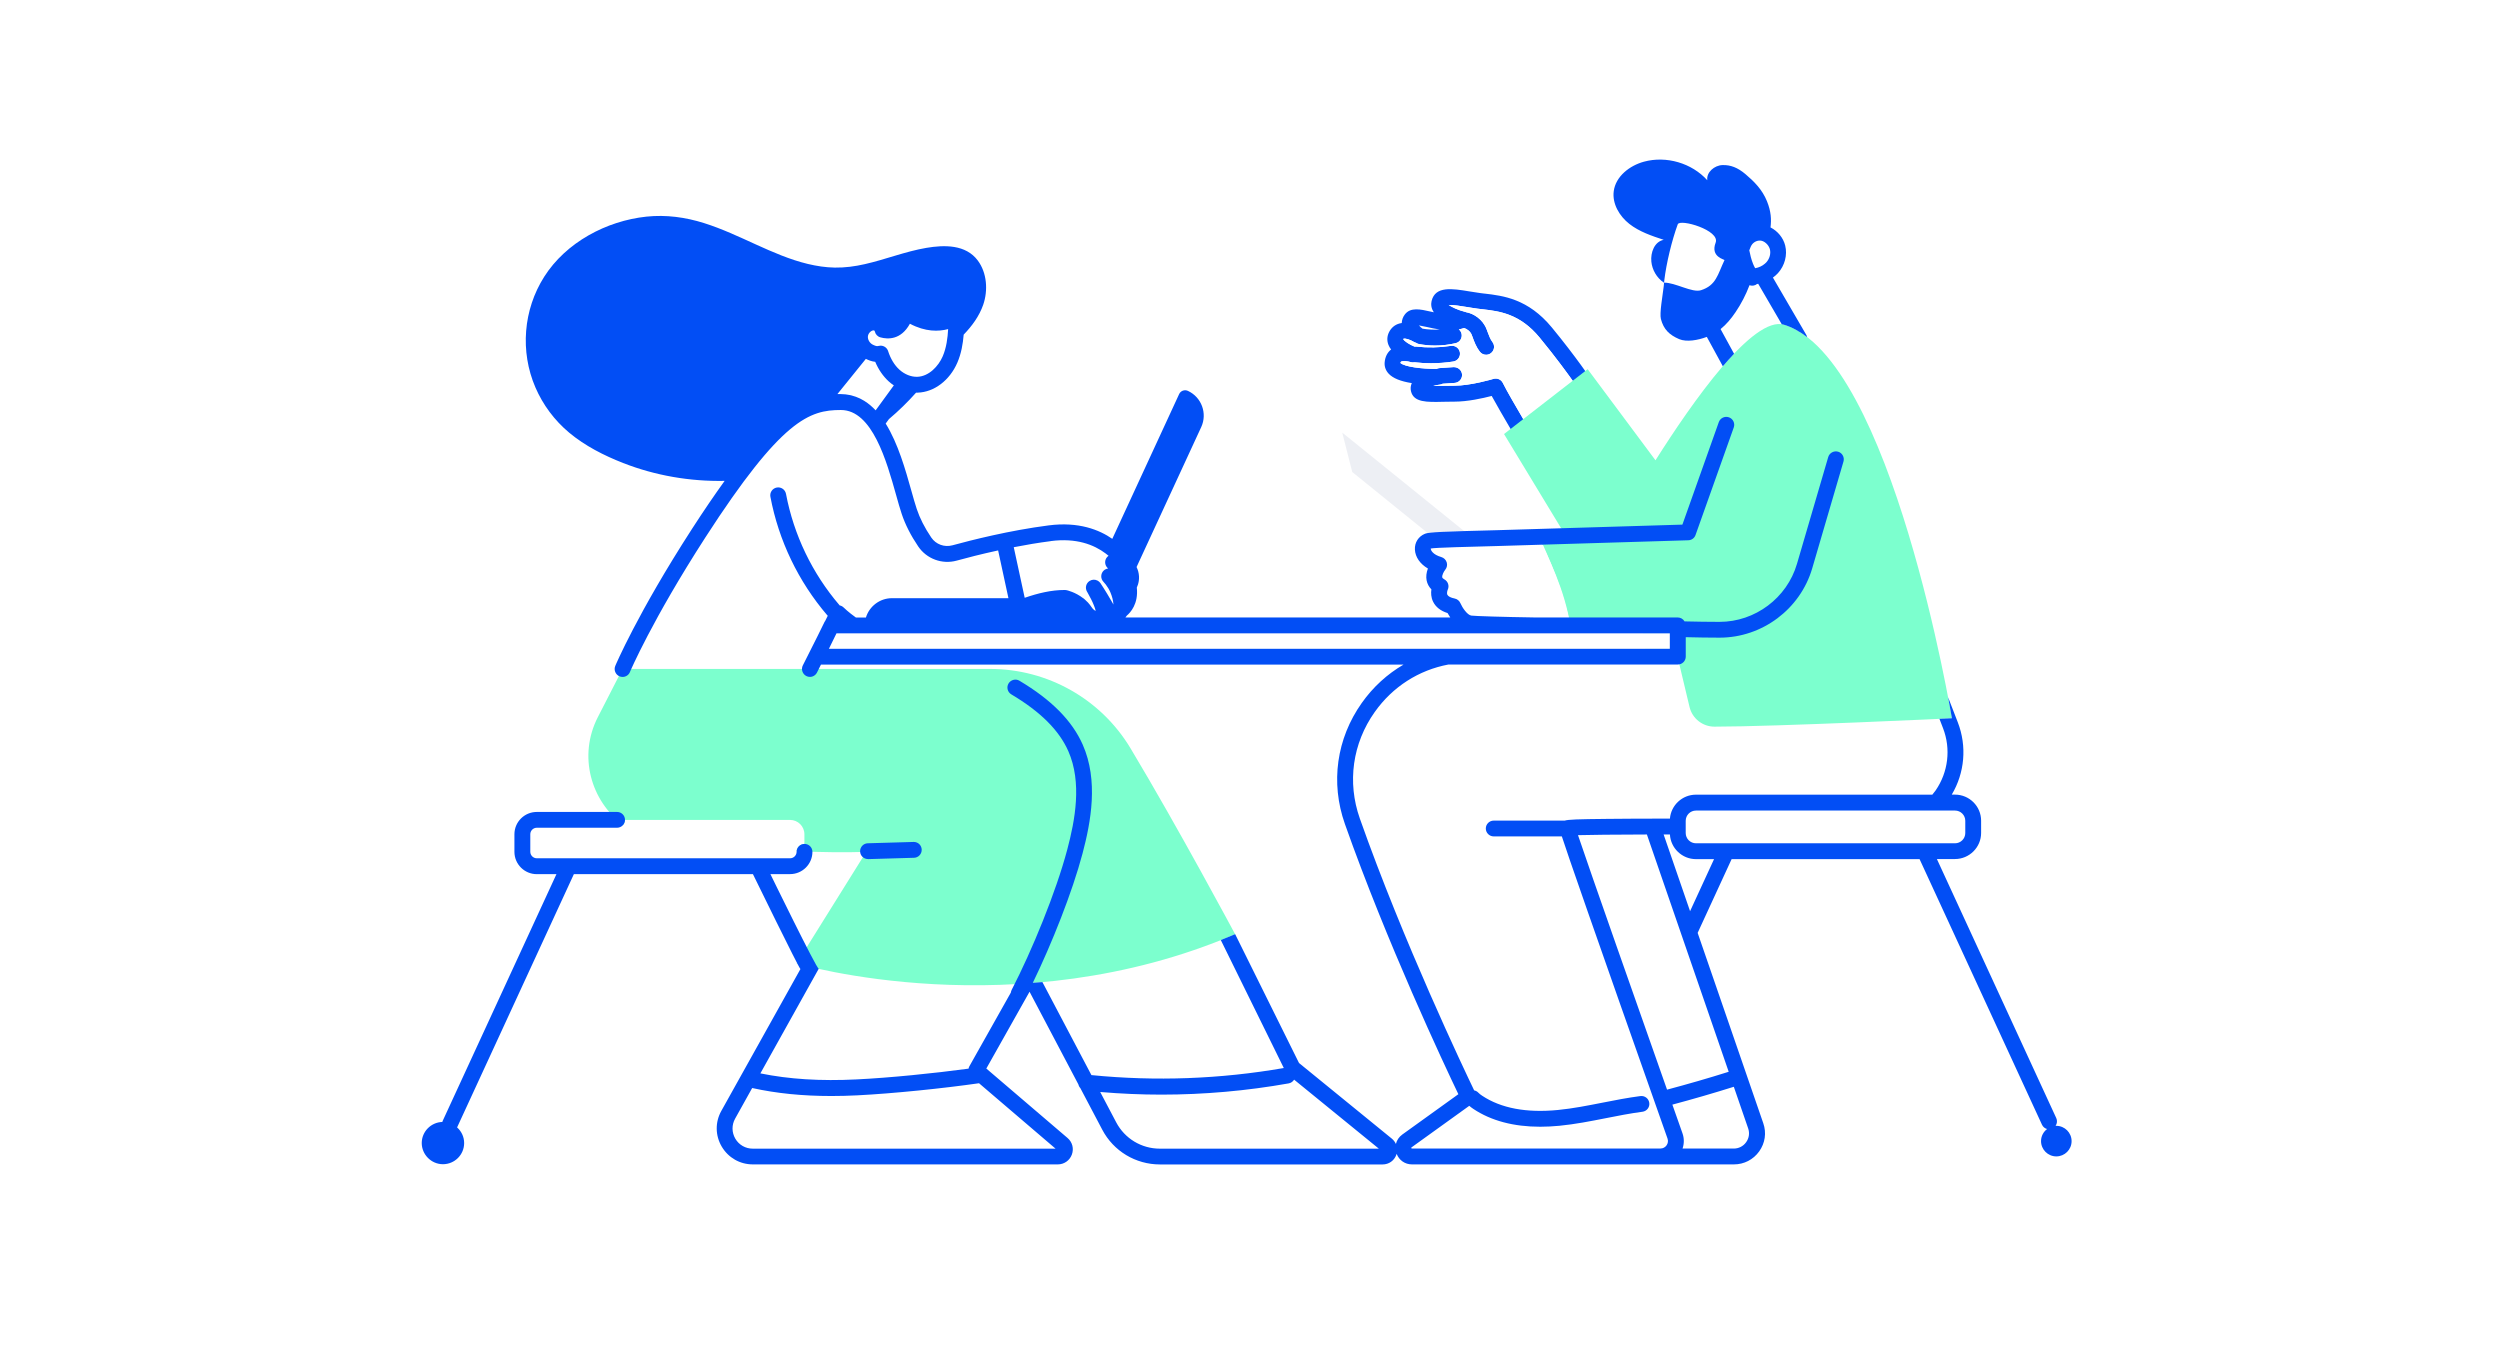
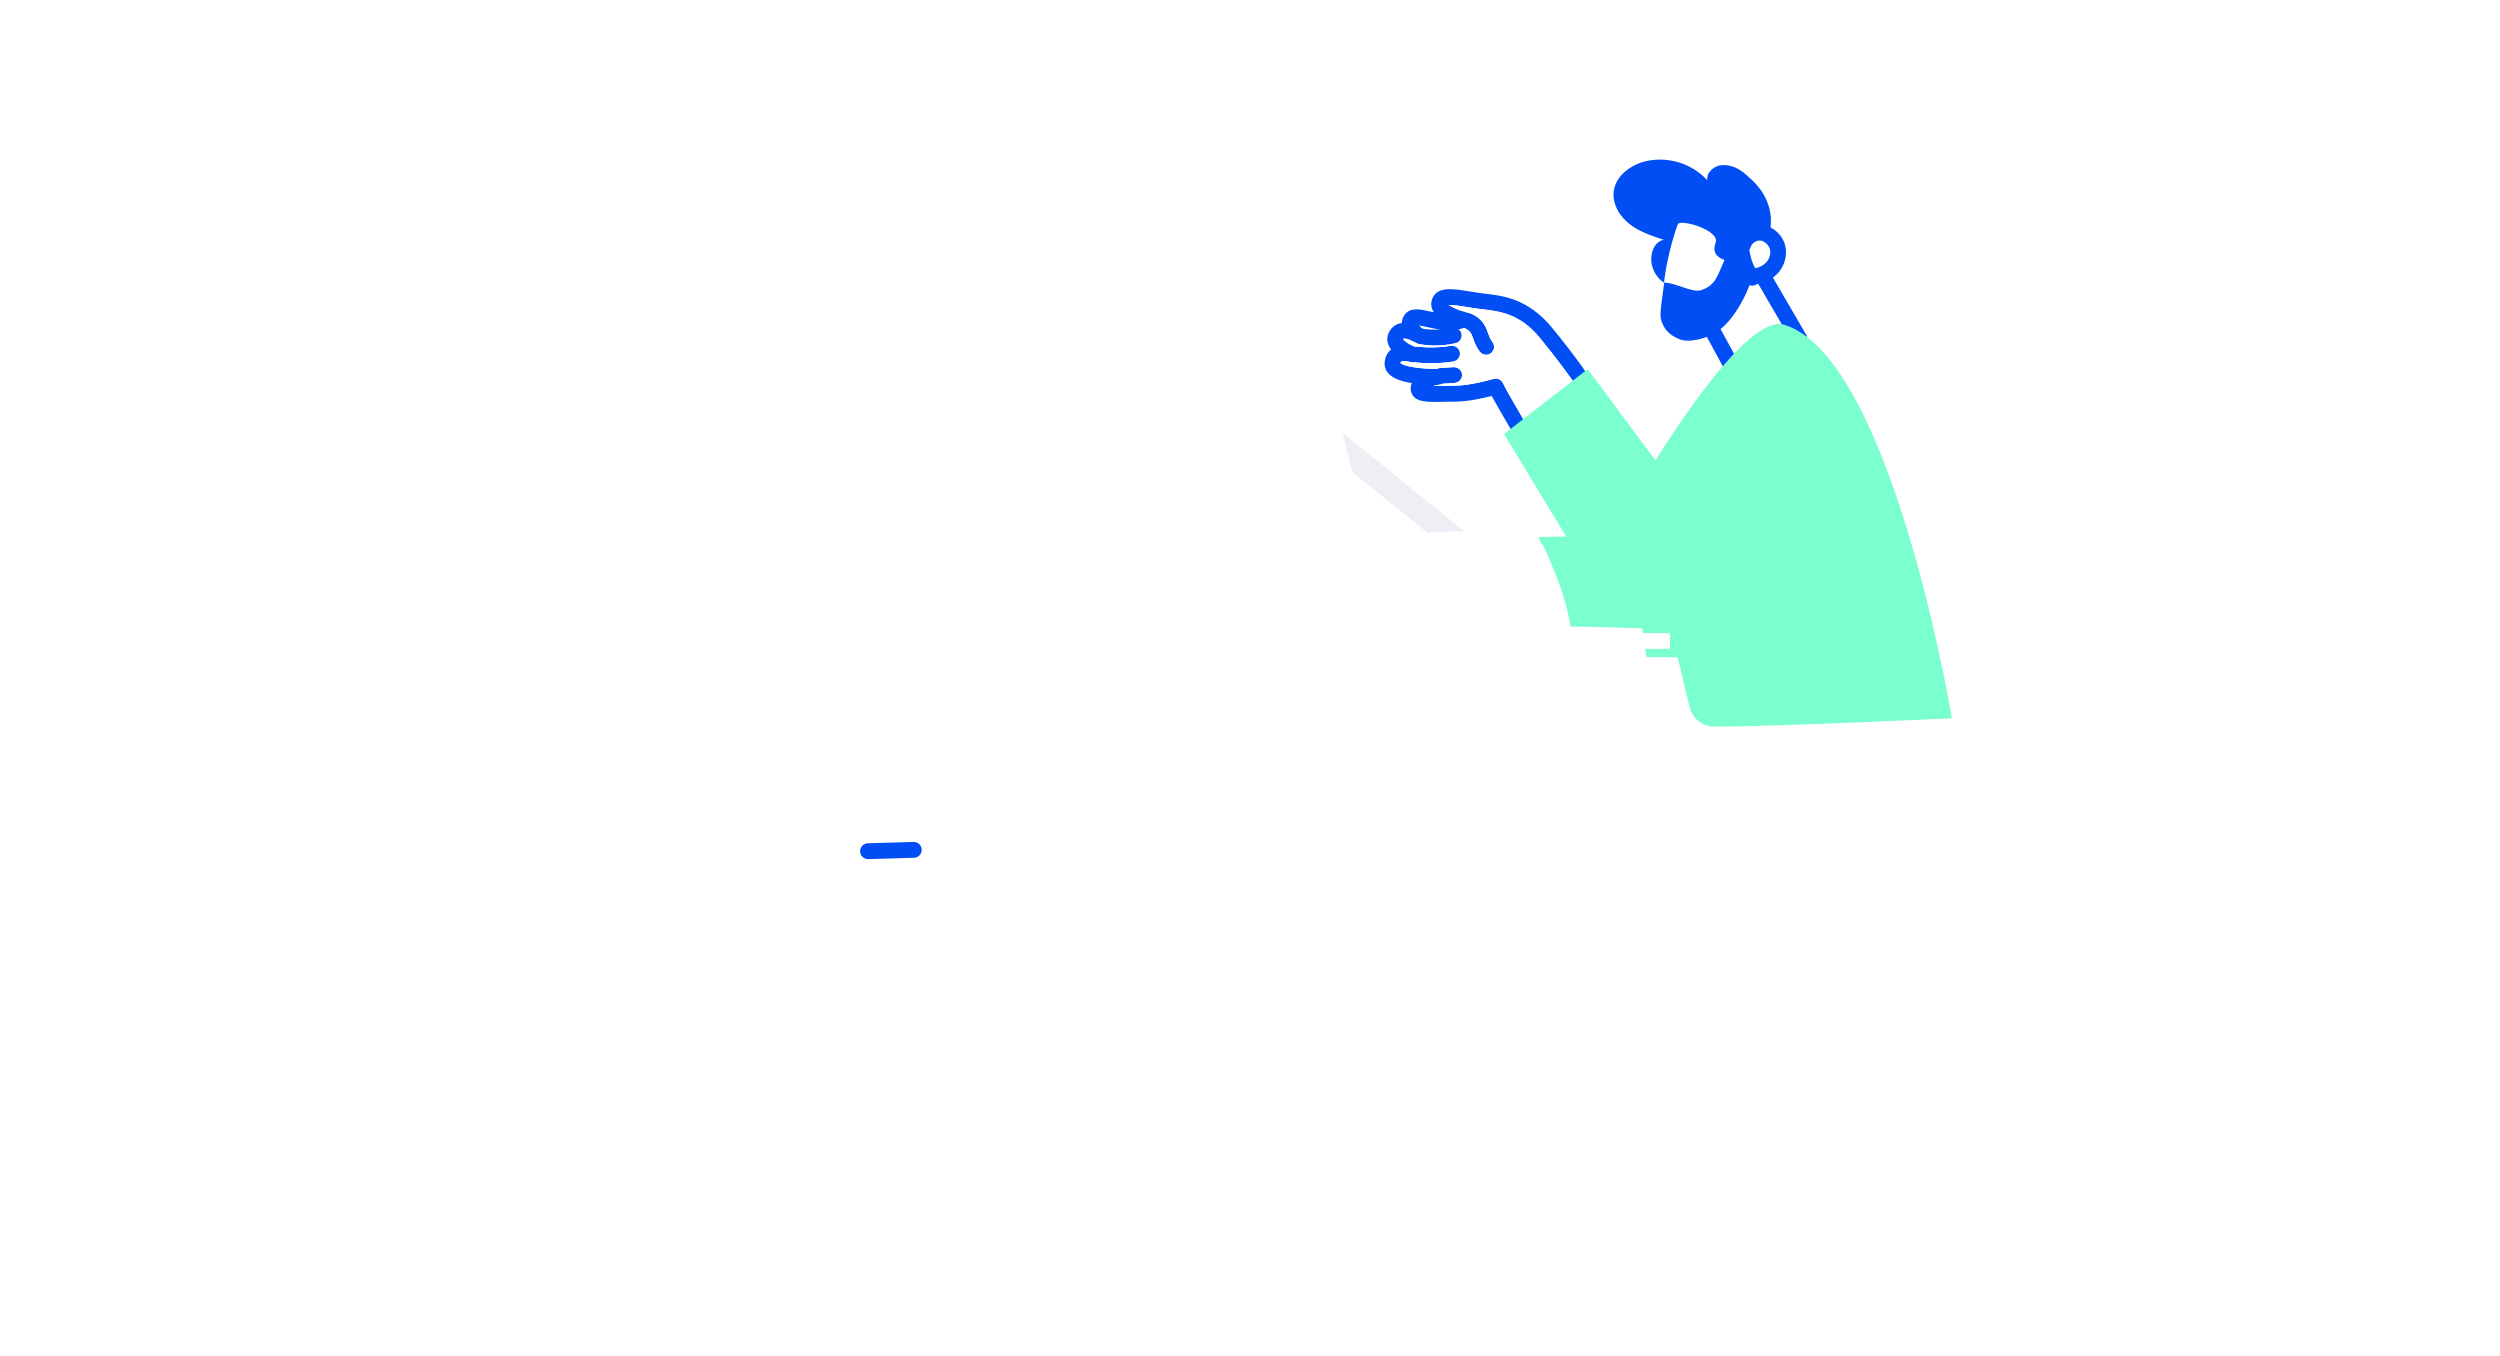
<svg xmlns="http://www.w3.org/2000/svg" width="424" height="230" viewBox="0 0 424 230" fill="none">
  <g filter="url(#filter0_d_3222_684)">
    <path d="M355.914 182.424L341.473 151.087C344.068 148.49 345.525 145 345.525 141.275V139.197C345.525 135.959 344.41 132.867 342.368 130.383C342.823 126.576 342.335 122.705 340.952 119.118L340.708 118.485C339.797 113.436 337.323 100.767 333.272 87.4C327.463 68.237 320.897 55.868 313.192 49.61L311.768 47.176C312.574 44.635 312.655 41.949 312.012 39.352C311.662 37.931 311.093 36.576 310.32 35.326C310.125 33.686 309.702 32.031 309.051 30.399C307.407 26.301 304.698 23.663 302.526 21.829C299.328 19.118 295.716 17.803 291.827 17.933C290.859 17.965 289.89 18.103 288.955 18.347C284.846 16.805 280.339 16.578 276.157 17.714C269.42 19.548 264.53 24.799 263.684 31.089C262.952 36.543 265.409 42.209 270.087 45.885C270.16 46.453 270.274 47.013 270.405 47.557C264.368 41.494 257.786 40.723 254.474 40.342H254.368C254.181 40.309 253.994 40.285 253.807 40.261C253.392 40.204 252.896 40.123 252.359 40.033C250.593 39.741 248.397 39.376 246.045 39.595C242.783 39.904 239.911 41.308 237.877 43.572C235.68 44.302 233.776 45.642 232.352 47.492C232.247 47.63 232.149 47.76 232.043 47.898C230.644 49.01 229.513 50.406 228.683 52.053C227.723 53.953 227.292 56.063 227.406 58.173C227.17 59.017 227.015 59.894 226.95 60.778C226.885 61.622 226.917 62.475 227.031 63.303C225.339 63.4 223.679 63.936 222.199 64.877C218.537 67.223 216.788 71.622 217.862 75.834L219.562 82.522C220.091 84.608 221.312 86.507 222.988 87.87L230.481 93.933C230.514 94.355 230.562 94.777 230.636 95.199H203.697L212.386 76.386C215.649 69.317 212.549 60.908 205.471 57.645C202.916 56.469 199.946 56.347 197.319 57.321C194.65 58.303 192.518 60.267 191.33 62.84L183.593 79.6C181.356 79.324 179.012 79.348 176.612 79.657C172.007 80.257 167.524 81.183 164.115 81.994C163.993 81.58 163.871 81.126 163.733 80.647C163.245 78.918 162.667 76.857 161.935 74.714C165.954 72.936 169.265 69.544 171.112 65.25C171.552 64.228 171.91 63.173 172.203 62.053C174.082 59.788 175.416 57.467 176.287 54.959C178.272 49.221 177.369 42.785 173.936 38.167C171.153 34.425 165.677 30.343 155.402 32.112C152.766 32.566 150.463 33.256 148.234 33.922C146.883 34.328 145.606 34.709 144.434 34.977C143.377 35.22 142.506 35.326 141.758 35.31C141.066 35.302 140.269 35.188 139.374 34.969C137.25 34.458 134.948 33.451 132.369 32.274L131.465 31.86C128.667 30.586 125.77 29.263 122.5 28.224C117.797 26.731 113.111 26.22 108.579 26.706C98.401 27.794 88.906 33.467 83.796 41.519C78.443 49.951 77.605 60.462 81.551 69.641C83.439 74.04 86.392 77.985 90.069 81.061C93.291 83.755 97.197 85.979 102.005 87.862C103.412 88.414 104.853 88.909 106.325 89.347C98.954 101.335 95.724 108.891 95.577 109.232C95.577 109.232 95.577 109.248 95.569 109.256C95.569 109.265 95.561 109.273 95.553 109.289C95.13 110.303 94.87 111.359 94.772 112.446L92.429 117.007C90.631 120.506 89.711 124.353 89.728 128.265C82.991 128.922 77.719 134.603 77.719 141.494V144.481C77.719 147.93 79.045 151.193 81.404 153.652L67.899 182.935C64.246 185.354 62 189.477 62 193.868C62 201.091 67.891 206.968 75.123 206.968C82.356 206.968 88.247 201.091 88.247 193.868C88.247 192.991 88.157 192.123 87.987 191.271L103.429 157.775H121.588L124.721 164.577L114.006 183.796C111.28 188.682 111.353 194.477 114.193 199.298C117.032 204.119 122.076 207 127.674 207H179.395C182.072 207 184.683 206.091 186.791 204.46C189.817 206.123 193.218 207 196.716 207H234.484C235.322 207 236.16 206.911 236.974 206.74C237.787 206.903 238.625 206.992 239.463 206.992H294.056C298.832 206.992 303.331 204.679 306.097 200.799C308.872 196.92 309.596 191.912 308.042 187.407L298.157 158.725L299.776 155.219H319.44L335.818 190.751C335.623 191.668 335.525 192.61 335.525 193.551C335.525 200.84 341.465 206.765 348.763 206.765C356.061 206.765 362 200.84 362 193.551C362 189.055 359.689 184.859 355.914 182.432V182.424Z" fill="white" />
  </g>
-   <path d="M287.645 137.461H331.579C332.539 137.461 333.32 138.24 333.32 139.198V141.276C333.32 142.233 332.539 143.012 331.579 143.012H287.645C286.685 143.012 285.904 142.233 285.904 141.276V139.198C285.904 138.24 286.685 137.461 287.645 137.461Z" fill="white" />
  <path d="M297.676 45.496C298.417 45.374 299.1 45.017 299.556 44.514C300.125 43.889 300.361 43.029 300.174 42.282C299.995 41.568 299.377 40.951 298.702 40.829C298.165 40.732 297.587 40.951 297.196 41.406C296.977 41.657 296.838 42.014 296.684 42.453C296.83 43.183 297.009 44.003 297.327 44.766C297.432 45.026 297.554 45.277 297.685 45.504L297.676 45.496Z" fill="white" />
  <path d="M288.483 49.238C291.07 48.402 291.298 46.592 292.469 44.133C292.51 43.987 290.029 43.614 290.972 41.163C291.778 39.061 284.911 37.064 284.545 38.054C283.544 40.789 282.608 44.653 282.267 47.542C282.25 47.68 282.242 47.818 282.226 47.956C284.122 47.915 287.01 49.717 288.483 49.238Z" fill="white" />
  <path d="M282.218 47.996C282.194 48.199 282.177 48.402 282.161 48.597C282.194 48.361 282.21 48.15 282.218 47.996Z" fill="white" />
  <path d="M269.981 64.53C269.981 64.53 267.256 60.472 263.204 55.554C259.169 50.651 254.897 50.156 251.773 49.791H251.732C251.472 49.759 251.22 49.726 250.976 49.694C250.398 49.621 249.788 49.523 249.186 49.418C246.346 48.947 243.417 48.46 242.799 51.049C242.677 51.577 242.693 52.258 243.181 52.965C242.986 52.924 242.799 52.883 242.62 52.843C240.879 52.445 239.235 52.08 238.275 53.314C237.934 53.752 237.755 54.255 237.738 54.783C237.608 54.799 237.47 54.831 237.348 54.864C236.567 55.075 235.957 55.586 235.582 56.333C235.232 57.031 235.2 57.778 235.485 58.5C235.59 58.768 235.737 59.019 235.932 59.271C235.281 59.782 234.907 60.553 234.834 61.495C234.785 62.201 235.029 62.866 235.542 63.402C236.266 64.157 237.543 64.676 239.439 64.977C239.244 65.415 239.195 65.886 239.3 66.34C239.74 68.264 241.969 68.215 244.809 68.142H244.833C245.386 68.126 245.956 68.118 246.533 68.118H246.688C248.893 68.118 251.439 67.558 252.993 67.152C253.807 68.653 255.003 70.698 256.166 72.695C256.956 74.042 257.704 75.325 258.257 76.307C258.461 76.664 258.811 76.907 259.209 76.972C259.283 76.981 259.356 76.989 259.429 76.989C259.771 76.989 260.088 76.867 260.34 76.632C265.124 72.241 269.876 66.162 269.925 66.105C270.283 65.642 270.307 65.017 269.981 64.538V64.53ZM242.026 55.464C242.693 55.619 243.425 55.773 244.182 55.886C243.198 55.951 242.213 55.903 241.253 55.74C241.042 55.586 240.814 55.383 240.651 55.188C241.099 55.261 241.701 55.391 242.026 55.464ZM259.746 73.49C259.356 72.817 258.933 72.086 258.485 71.323L258.469 71.299C257.053 68.872 255.589 66.373 254.881 64.952C254.653 64.49 254.189 64.206 253.677 64.206C253.539 64.206 253.408 64.222 253.286 64.262C253.132 64.311 249.389 65.415 246.68 65.415H246.647C246.021 65.415 245.411 65.423 244.833 65.439H244.711C244.345 65.447 243.686 65.464 243.076 65.456C243.409 65.35 243.775 65.269 244.133 65.244C244.329 65.228 244.508 65.171 244.67 65.082L246.712 64.944C247.453 64.895 248.014 64.254 247.965 63.516C247.917 62.793 247.29 62.249 246.533 62.266L244.15 62.428C243.962 62.444 243.792 62.493 243.637 62.566C241.156 62.574 238.259 62.217 237.519 61.568C237.535 61.454 237.568 61.381 237.608 61.349C237.893 61.154 238.764 61.251 239.227 61.406C239.455 61.478 239.683 61.487 239.911 61.446C240.83 61.552 241.766 61.608 242.685 61.608C243.946 61.608 245.224 61.511 246.476 61.316C247.209 61.203 247.713 60.513 247.599 59.782C247.485 59.052 246.794 58.549 246.062 58.662C244.125 58.962 242.164 59.003 240.236 58.784C240.122 58.768 240.008 58.776 239.894 58.784C239.024 58.435 238.17 57.867 237.991 57.518C238.023 57.453 238.031 57.453 238.056 57.445C238.43 57.339 239.317 57.688 239.797 57.989C239.911 58.062 240.025 58.102 240.147 58.135C240.301 58.24 240.472 58.313 240.659 58.354C241.554 58.516 242.474 58.605 243.393 58.605C244.573 58.605 245.752 58.467 246.883 58.2C247.233 58.118 247.526 57.907 247.713 57.599C247.9 57.299 247.957 56.933 247.876 56.584C247.803 56.292 247.64 56.049 247.42 55.87C247.713 55.813 248.014 55.732 248.307 55.635C248.795 55.773 249.397 56.227 249.609 56.804L249.731 57.128C250.04 57.972 250.357 58.849 250.984 59.652C251.244 59.985 251.627 60.172 252.05 60.172C252.343 60.172 252.635 60.074 252.871 59.888C253.457 59.433 253.563 58.589 253.115 58.005C252.749 57.534 252.505 56.86 252.261 56.203L252.139 55.87C251.496 54.142 249.894 53.159 248.641 52.948C248.624 52.948 248.616 52.932 248.6 52.932C247.176 52.567 246.175 52.056 245.695 51.723C246.436 51.682 247.933 51.934 248.738 52.064C249.348 52.161 249.983 52.267 250.626 52.356C250.894 52.388 251.171 52.421 251.456 52.453C254.271 52.778 257.777 53.192 261.121 57.258C264.001 60.756 266.19 63.792 267.183 65.22C265.987 66.697 262.968 70.341 259.746 73.49Z" fill="#024EF5" />
  <path d="M266.735 64.577C265.604 62.987 263.627 60.3 261.121 57.257C257.777 53.19 254.271 52.785 251.456 52.452C251.171 52.419 250.894 52.387 250.626 52.354C249.983 52.273 249.348 52.168 248.738 52.062C247.933 51.924 246.436 51.681 245.695 51.721C246.175 52.054 247.176 52.565 248.6 52.931C248.616 52.931 248.624 52.947 248.641 52.947C249.894 53.158 251.496 54.14 252.139 55.869L252.261 56.201C252.505 56.859 252.749 57.532 253.115 58.003C253.571 58.588 253.457 59.432 252.871 59.886C252.635 60.065 252.343 60.17 252.05 60.17C251.635 60.17 251.244 59.984 250.984 59.651C250.357 58.847 250.04 57.971 249.731 57.127L249.609 56.802C249.389 56.218 248.795 55.763 248.307 55.633C248.014 55.731 247.713 55.812 247.42 55.869C247.64 56.047 247.803 56.291 247.876 56.583C247.957 56.932 247.9 57.289 247.713 57.597C247.526 57.906 247.233 58.117 246.883 58.198C245.752 58.466 244.573 58.604 243.393 58.604C242.465 58.604 241.546 58.523 240.659 58.352C240.472 58.32 240.293 58.239 240.147 58.133C240.025 58.101 239.911 58.052 239.797 57.987C239.325 57.695 238.43 57.346 238.056 57.443C238.031 57.443 238.023 57.451 237.991 57.516C238.17 57.873 239.024 58.433 239.894 58.782C240.008 58.766 240.122 58.766 240.236 58.782C242.173 59.002 244.133 58.961 246.062 58.661C246.794 58.547 247.485 59.05 247.599 59.781C247.713 60.511 247.209 61.201 246.476 61.315C245.224 61.509 243.946 61.607 242.685 61.607C241.766 61.607 240.83 61.55 239.911 61.444C239.691 61.485 239.455 61.485 239.227 61.404C238.764 61.258 237.885 61.152 237.608 61.347C237.568 61.371 237.535 61.444 237.519 61.566C238.259 62.216 241.156 62.581 243.637 62.565C243.792 62.483 243.962 62.435 244.15 62.427L246.533 62.264C247.29 62.248 247.917 62.792 247.965 63.514C248.014 64.253 247.453 64.894 246.712 64.943L244.67 65.081C244.508 65.17 244.329 65.227 244.133 65.243C243.775 65.275 243.401 65.356 243.076 65.454C243.694 65.454 244.353 65.446 244.711 65.438H244.833C245.411 65.421 246.021 65.413 246.647 65.413H246.68C249.397 65.413 253.132 64.309 253.286 64.261C253.408 64.22 253.539 64.204 253.677 64.204C254.189 64.204 254.653 64.488 254.881 64.951C255.564 66.331 256.964 68.725 258.347 71.087L266.735 64.577Z" fill="white" />
  <path d="M302.192 54.983L298.197 48.117C298.124 48.133 298.059 48.158 297.986 48.166C297.823 48.288 297.644 48.377 297.441 48.417C297.351 48.434 297.262 48.442 297.172 48.442C297.018 48.442 296.871 48.409 296.725 48.361C296.114 49.976 295.317 51.518 294.349 52.946C293.633 54.001 292.803 55.008 291.819 55.803L294.105 59.991C297.18 56.753 300.06 54.667 302.208 54.983H302.192Z" fill="white" />
  <path d="M302.591 55.073C297.335 53.474 287.01 68.189 280.77 78.067L269.266 62.613L255.084 73.611L265.621 90.996C264.058 91.028 262.464 91.052 260.869 91.077C262.553 94.331 265.417 100.053 266.361 106.278C269.062 106.278 273.537 106.425 278.435 106.563C278.467 106.579 278.5 106.595 278.524 106.611L279.224 111.432L284.537 111.489L286.546 119.906C287.018 121.862 288.759 123.241 290.777 123.241C301.126 123.241 331.042 121.821 331.042 121.821C331.042 121.821 320.881 60.641 302.574 55.065L302.591 55.073Z" fill="#7CFFCE" />
  <path d="M187.124 98.666C186.612 98.131 186.636 97.279 187.173 96.767C187.384 96.564 187.645 96.451 187.921 96.418C187.897 96.394 187.873 96.37 187.848 96.345C187.303 95.842 187.271 94.99 187.775 94.446C187.84 94.373 187.921 94.308 187.995 94.259C187.824 94.113 187.628 93.959 187.433 93.821C187.376 93.781 187.327 93.74 187.271 93.699C187.067 93.553 186.856 93.415 186.636 93.285C186.579 93.253 186.522 93.212 186.457 93.18C186.221 93.042 185.985 92.912 185.725 92.79C185.676 92.766 185.619 92.742 185.562 92.717C185.285 92.587 185.001 92.466 184.7 92.36C184.675 92.352 184.643 92.344 184.618 92.336C184.317 92.23 184.008 92.133 183.683 92.052C183.642 92.044 183.601 92.027 183.56 92.019C183.227 91.938 182.877 91.865 182.519 91.808C182.454 91.8 182.389 91.784 182.324 91.776C181.966 91.727 181.592 91.686 181.201 91.662C181.128 91.662 181.063 91.662 180.989 91.654C180.591 91.638 180.184 91.63 179.753 91.654C179.696 91.654 179.639 91.654 179.582 91.662C179.126 91.686 178.663 91.719 178.166 91.784C177.678 91.849 177.182 91.914 176.702 91.987C176.572 92.003 176.441 92.027 176.319 92.044C175.929 92.1 175.538 92.165 175.148 92.23C175.058 92.246 174.961 92.263 174.871 92.279C173.854 92.449 172.853 92.628 171.885 92.823L173.74 101.402C174.294 101.207 174.855 101.036 175.408 100.874C175.424 100.874 175.441 100.866 175.449 100.858C175.709 100.785 175.961 100.72 176.222 100.655C176.246 100.655 176.279 100.639 176.303 100.631C176.547 100.574 176.791 100.517 177.035 100.468C177.076 100.46 177.117 100.452 177.149 100.444C177.377 100.395 177.605 100.355 177.833 100.322C177.89 100.314 177.938 100.298 177.995 100.29C178.207 100.257 178.427 100.225 178.638 100.2C178.703 100.2 178.768 100.184 178.833 100.176C179.037 100.152 179.24 100.135 179.452 100.119C179.525 100.119 179.59 100.103 179.663 100.103C179.94 100.087 180.208 100.079 180.485 100.079H180.607C180.705 100.079 180.786 100.087 180.867 100.111C180.981 100.135 183.601 100.712 185.066 102.952C185.367 103.414 185.643 103.577 185.798 103.625C185.7 103.106 185.147 101.734 184.325 100.355C183.951 99.73 184.146 98.926 184.765 98.537C185.375 98.147 186.18 98.309 186.595 98.91C186.636 98.975 187.563 100.338 188.8 102.53C188.8 102.53 188.8 102.538 188.808 102.546C188.694 101.118 188.092 99.722 187.108 98.683L187.124 98.666Z" fill="white" />
  <path d="M104.641 140.4H91.021C90.419 140.4 89.923 140.895 89.923 141.495V144.482C89.923 145.083 90.419 145.578 91.021 145.578H133.988C134.59 145.578 135.086 145.083 135.086 144.482C135.086 143.744 135.688 143.143 136.428 143.143V141.504C136.428 140.156 135.338 139.061 133.988 139.061H105.992C105.992 139.799 105.389 140.4 104.649 140.4H104.641Z" fill="white" />
-   <path d="M209.474 158.439C209.474 158.439 199.8 140.348 191.745 126.924C186.734 118.564 177.686 113.451 167.931 113.451H105.585L101.403 121.608C97.994 128.247 100.256 135.868 105.682 139.902C105.869 139.675 105.992 139.382 105.992 139.058H133.988C135.338 139.058 136.428 140.145 136.428 141.501V143.14C135.729 143.14 135.159 143.676 135.094 144.366C139.349 144.544 143.312 144.593 146.908 144.479L135.11 163.39C135.232 163.431 172.211 174.396 209.482 158.447L209.474 158.439Z" fill="#7CFFCE" />
  <path d="M283.211 107.398H141.871L140.578 110.028H283.211V107.398Z" fill="white" />
  <path d="M283.211 107.398H141.871L140.578 110.028H283.211V107.398Z" fill="white" />
  <path d="M242.132 90.411C242.913 90.273 244.597 90.184 248.315 90.07L227.642 73.367L229.342 80.055L242.132 90.403V90.411Z" fill="#EDEFF4" />
  <path d="M254.043 92.602C249.3 92.724 243.434 92.87 242.669 93.024C242.669 93.024 242.669 93.048 242.669 93.089C242.677 93.332 243.027 94.063 244.459 94.477C244.89 94.607 245.232 94.939 245.37 95.37C245.508 95.8 245.411 96.27 245.126 96.62C244.874 96.928 244.54 97.577 244.613 97.91C244.638 98.024 244.76 98.145 244.971 98.259C245.606 98.6 245.85 99.371 245.541 100.02C245.484 100.158 245.354 100.596 245.484 100.872C245.622 101.148 246.061 101.376 246.721 101.505C247.152 101.595 247.51 101.887 247.689 102.293C248.03 103.08 248.86 104.297 249.536 104.403C250.081 104.484 254.946 104.638 260.34 104.719H266.035C265.108 100.678 263.464 96.384 261.683 92.383C257.729 92.505 254.694 92.594 254.043 92.61V92.602Z" fill="white" />
  <path d="M276.344 37.98C278.036 39.303 280.127 40.001 282.169 40.675C280.615 40.967 279.907 42.809 280.07 44.384C280.208 45.723 280.933 47.095 282.218 47.955C282.218 47.971 282.218 47.987 282.218 48.004C282.218 48.004 282.218 48.012 282.218 48.02C282.218 48.093 282.21 48.182 282.194 48.272C282.194 48.272 282.194 48.288 282.194 48.296C282.186 48.393 282.169 48.491 282.161 48.604C281.974 50.171 281.437 53.149 281.689 54.107C282.145 55.86 283.121 56.802 284.789 57.516C286.034 58.044 287.962 57.711 289.475 57.135L292.193 62.118C292.836 61.371 293.47 60.665 294.097 59.999L291.81 55.812C292.803 55.016 293.625 54.01 294.341 52.955C295.309 51.526 296.106 49.984 296.716 48.369C296.863 48.418 297.009 48.45 297.164 48.45C297.253 48.45 297.343 48.442 297.432 48.426C297.636 48.385 297.823 48.304 297.978 48.174C298.051 48.166 298.116 48.142 298.189 48.126L301.997 54.667L302.184 54.992C302.322 55.008 302.452 55.041 302.583 55.081C303.933 55.495 305.235 56.209 306.496 57.183C306.463 57.053 306.423 56.932 306.358 56.818L300.687 47.078C300.996 46.851 301.281 46.608 301.541 46.324C302.696 45.049 303.168 43.256 302.77 41.649C302.444 40.318 301.476 39.173 300.28 38.573C300.443 37.209 300.378 35.87 299.686 34.149C298.881 32.137 297.473 30.757 296.017 29.523C294.707 28.419 293.503 27.957 292.136 27.997C290.769 28.038 289.378 29.215 289.557 30.57C286.929 27.656 282.609 26.39 278.817 27.421C276.376 28.087 274.025 29.913 273.691 32.421C273.407 34.547 274.652 36.657 276.344 37.98ZM296.684 42.444C296.847 42.006 296.977 41.657 297.196 41.397C297.587 40.943 298.165 40.732 298.702 40.821C299.1 40.894 299.466 41.154 299.751 41.486C299.841 41.6 299.93 41.714 299.995 41.843C300.069 41.981 300.134 42.12 300.174 42.274C300.361 43.029 300.125 43.881 299.556 44.506C299.491 44.579 299.409 44.644 299.328 44.717C298.889 45.106 298.303 45.382 297.677 45.488C297.546 45.261 297.424 45.017 297.319 44.749C297.009 43.986 296.822 43.166 296.676 42.436L296.684 42.444ZM282.267 47.533C282.609 44.644 283.544 40.78 284.545 38.045C284.911 37.055 291.77 39.052 290.972 41.154C290.037 43.613 292.518 43.978 292.469 44.124C291.306 46.575 291.078 48.393 288.483 49.221C287.002 49.7 284.114 47.898 282.226 47.939C282.242 47.801 282.251 47.663 282.267 47.525V47.533Z" fill="#024EF5" />
  <path d="M154.328 54.912C152.798 57.688 150.569 57.566 149.332 57.225C148.852 57.087 148.486 56.706 148.38 56.227C148.38 56.203 148.323 56.04 148.201 56.04C147.819 56.016 147.298 56.47 147.217 57.014C147.144 57.566 147.502 58.207 148.047 58.467C148.616 58.743 148.803 58.727 149.015 58.678C149.129 58.646 149.243 58.629 149.357 58.629C149.942 58.629 150.463 59.003 150.642 59.563C151.049 60.853 151.708 61.933 152.538 62.687C153.425 63.499 154.531 63.946 155.589 63.913C157.566 63.848 159.177 62.127 159.901 60.439C160.527 58.986 160.739 57.339 160.82 55.821C159.209 56.251 156.964 56.308 154.336 54.912H154.328Z" fill="white" />
  <path d="M142.587 66.843H142.62C145.044 66.843 146.965 67.922 148.527 69.586L151.61 65.349C151.301 65.138 151 64.911 150.723 64.659C149.788 63.799 149.007 62.671 148.453 61.356C147.843 61.291 147.331 61.08 146.891 60.869L142.067 66.843C142.246 66.843 142.425 66.843 142.604 66.843H142.587Z" fill="white" />
-   <path d="M348.738 190.932C348.738 190.932 348.665 190.94 348.624 190.94C348.689 190.851 348.738 190.754 348.779 190.648C348.901 190.307 348.885 189.942 348.738 189.617L328.496 145.693H331.563C334.004 145.693 335.997 143.704 335.997 141.269V139.191C335.997 136.748 334.012 134.768 331.563 134.768H331.018C333.215 131.075 333.613 126.571 332.051 122.529L330.4 118.26C330.823 120.508 331.042 121.815 331.042 121.815C331.042 121.815 330.261 121.855 328.927 121.912L329.537 123.495C330.896 127.009 330.424 130.953 328.284 134.054C328.105 134.305 327.91 134.541 327.723 134.776H287.629C285.31 134.776 283.406 136.57 283.219 138.834C278.842 138.834 275.27 138.851 272.561 138.883C267.5 138.932 265.987 138.989 265.376 139.175H253.335C252.595 139.175 251.993 139.776 251.993 140.514C251.993 141.253 252.595 141.854 253.335 141.854H264.888C265.913 145.011 269.599 155.659 282.812 193.099C282.95 193.489 282.893 193.911 282.649 194.252C282.413 194.593 282.031 194.787 281.616 194.787H239.455C239.406 194.787 239.382 194.787 239.357 194.714C239.333 194.641 239.357 194.625 239.398 194.593L249.186 187.548C249.422 187.743 249.658 187.929 249.885 188.075C252.896 190.08 256.712 191.095 261.219 191.095C262.26 191.095 263.359 191.038 264.473 190.932C267.134 190.673 269.77 190.153 272.317 189.65C274.359 189.244 276.474 188.83 278.557 188.554C278.915 188.506 279.232 188.327 279.452 188.043C279.671 187.759 279.769 187.41 279.72 187.053C279.671 186.696 279.493 186.379 279.208 186.16C278.923 185.941 278.573 185.852 278.215 185.892C276.043 186.176 273.879 186.598 271.788 187.012C269.306 187.499 266.743 188.01 264.213 188.254C258.884 188.773 254.572 187.962 251.374 185.835C251.147 185.681 250.902 185.511 250.74 185.332C250.544 185.121 250.292 184.983 250.016 184.926C248.372 181.509 238.015 159.766 230.627 138.818C228.455 132.666 229.383 126.076 233.158 120.751C236.201 116.458 240.635 113.642 245.663 112.7H284.561C285.302 112.7 285.904 112.1 285.904 111.361V108.066C287.864 108.114 289.793 108.147 291.615 108.147H291.648C298.864 108.147 305.324 103.31 307.35 96.395L312.655 78.271C312.753 77.93 312.712 77.565 312.541 77.249C312.37 76.932 312.085 76.705 311.736 76.607C311.028 76.404 310.279 76.81 310.068 77.516L304.763 95.64C303.071 101.419 297.668 105.469 291.64 105.469H291.607C289.736 105.469 287.734 105.436 285.7 105.387C285.464 104.99 285.041 104.722 284.545 104.722H260.332C254.938 104.641 250.073 104.487 249.527 104.405C248.852 104.3 248.022 103.082 247.681 102.295C247.51 101.889 247.144 101.597 246.712 101.508C246.053 101.378 245.614 101.151 245.476 100.875C245.337 100.599 245.476 100.161 245.533 100.023C245.842 99.373 245.59 98.61 244.963 98.261C244.752 98.148 244.63 98.026 244.605 97.912C244.54 97.572 244.866 96.93 245.118 96.622C245.403 96.273 245.5 95.802 245.362 95.372C245.224 94.942 244.89 94.609 244.451 94.479C243.019 94.065 242.669 93.335 242.661 93.091C242.661 93.051 242.661 93.026 242.661 93.026C243.417 92.872 249.292 92.726 254.035 92.604C256.272 92.548 286.343 91.63 286.343 91.63C286.904 91.614 287.384 91.257 287.563 90.738L294.048 72.492C294.292 71.794 293.926 71.023 293.234 70.78C292.893 70.658 292.526 70.674 292.201 70.829C291.876 70.983 291.631 71.251 291.509 71.591L285.334 88.976C285.334 88.976 254.954 89.894 253.962 89.918C244.784 90.153 242.384 90.243 241.692 90.519C240.57 90.973 239.903 92.004 239.968 93.221C240.033 94.479 240.846 95.648 242.173 96.419C241.912 97.117 241.831 97.807 241.953 98.432C242.067 99.016 242.343 99.528 242.766 99.958C242.677 100.542 242.685 101.297 243.059 102.06C243.507 102.961 244.329 103.61 245.508 103.975C245.63 104.202 245.793 104.462 245.964 104.722H190.867C190.972 104.6 191.054 104.487 191.119 104.397C191.68 103.927 193.112 102.425 192.803 99.649C193.063 99.089 193.364 98.099 193.039 96.898C192.99 96.711 192.893 96.451 192.762 96.167L203.73 72.427C204.796 70.114 203.787 67.363 201.468 66.292C201.199 66.17 200.89 66.154 200.605 66.259C200.329 66.365 200.101 66.568 199.979 66.844L188.646 91.387C186.473 89.877 182.975 88.441 177.849 89.106C171.194 89.967 164.774 91.598 161.536 92.483C160.169 92.856 158.729 92.328 157.94 91.16C156.825 89.512 155.996 87.881 155.475 86.306C155.19 85.462 154.905 84.431 154.564 83.222C153.579 79.708 152.318 75.219 150.211 71.835L150.764 71.08C152.408 69.692 153.945 68.191 155.369 66.592C155.402 66.592 155.434 66.592 155.467 66.592C155.532 66.592 155.597 66.592 155.662 66.592C158.436 66.503 161.072 64.506 162.366 61.503C163.033 59.961 163.31 58.313 163.44 56.755C164.864 55.278 166.076 53.622 166.751 51.691C167.589 49.264 167.402 46.285 165.832 44.183C163.798 41.448 160.153 41.521 157.102 42.04C153.547 42.649 150.178 44.005 146.664 44.8C145.004 45.181 143.303 45.409 141.595 45.384C140.049 45.36 138.511 45.125 137.014 44.767C133.947 44.029 131.051 42.755 128.187 41.456C125.315 40.149 122.443 38.794 119.432 37.844C116.259 36.838 112.964 36.392 109.636 36.74C102.851 37.463 96.001 41.099 92.299 46.934C88.743 52.535 88.182 59.612 90.802 65.699C92.079 68.662 94.048 71.299 96.521 73.369C99.214 75.617 102.42 77.249 105.674 78.523C111.142 80.665 117.032 81.672 122.898 81.558C121.214 83.896 119.375 86.582 117.358 89.707C108.082 104.073 104.381 112.862 104.348 112.944C104.21 113.276 104.21 113.633 104.348 113.974C104.486 114.307 104.739 114.567 105.072 114.705C105.235 114.77 105.414 114.81 105.593 114.81C106.138 114.81 106.626 114.486 106.83 113.991C106.862 113.901 110.588 105.16 119.619 91.168C132.58 71.088 137.315 69.538 142.587 69.538H142.62C147.941 69.538 150.374 78.222 151.985 83.969C152.326 85.194 152.627 86.257 152.928 87.158C153.53 88.96 154.466 90.811 155.719 92.661C157.151 94.788 159.787 95.762 162.26 95.08C163.904 94.625 166.377 93.984 169.282 93.351L171.031 101.451H151.285C149.202 101.451 147.436 102.839 146.859 104.73H145.158C143.873 103.813 143.116 103.066 143.092 103.042C142.897 102.847 142.653 102.725 142.392 102.669C142.384 102.652 142.376 102.644 142.368 102.628C137.755 97.239 134.622 90.721 133.304 83.758C133.166 83.027 132.458 82.548 131.734 82.686C131.002 82.824 130.522 83.531 130.66 84.253C132.059 91.671 135.403 98.627 140.317 104.365C140.342 104.389 140.366 104.405 140.391 104.43L139.943 105.331C139.911 105.379 139.87 105.42 139.846 105.469L138.674 107.855L136.16 112.854C135.997 113.171 135.973 113.536 136.087 113.877C136.201 114.218 136.437 114.494 136.754 114.656C136.941 114.754 137.153 114.802 137.356 114.802C137.502 114.802 137.641 114.786 137.779 114.737C138.121 114.624 138.397 114.388 138.56 114.064L139.235 112.716H238.039C235.298 114.315 232.881 116.499 230.961 119.217C226.673 125.264 225.624 132.739 228.089 139.727C235.2 159.872 244.955 180.608 247.339 185.576L237.828 192.418C237.266 192.823 236.892 193.392 236.746 194.016C236.591 193.676 236.355 193.359 236.046 193.107L220.311 180.284L209.482 158.435C208.668 158.784 207.863 159.109 207.049 159.433L217.732 181.136C206.952 183.011 195.984 183.417 185.106 182.337L176.791 166.559C176.246 166.608 175.709 166.649 175.164 166.689C178.386 160.05 181.86 151.317 183.601 144.743C185.025 139.354 186.319 132.39 183.634 126.303C181.836 122.229 178.321 118.682 172.894 115.452C172.585 115.265 172.227 115.216 171.877 115.305C171.527 115.395 171.234 115.614 171.047 115.922C170.665 116.555 170.876 117.383 171.519 117.765C176.45 120.695 179.615 123.844 181.185 127.39C183.536 132.715 182.332 139.094 181.014 144.061C179.102 151.285 175.01 161.259 171.576 167.89C171.503 168.036 171.462 168.191 171.438 168.345L164.4 180.852C164.335 180.974 164.294 181.104 164.262 181.242C158.469 182.029 150.821 182.8 145.28 183.068C139.162 183.376 133.809 183.035 128.96 182.045L138.853 164.303C138.446 164.214 130.66 148.249 130.66 148.249H133.996C136.087 148.249 137.787 146.553 137.787 144.467C137.787 143.728 137.185 143.128 136.445 143.128C135.704 143.128 135.102 143.728 135.102 144.467C135.102 145.068 134.606 145.563 134.004 145.563H91.037C90.435 145.563 89.939 145.068 89.939 144.467V141.48C89.939 140.88 90.435 140.385 91.037 140.385H104.657C105.398 140.385 106 139.784 106 139.045C106 138.307 105.398 137.706 104.657 137.706H91.037C88.947 137.706 87.246 139.402 87.246 141.488V144.475C87.246 146.561 88.947 148.257 91.037 148.257H94.373L75.083 190.096C75.058 190.153 75.034 190.218 75.018 190.283C73.089 190.34 71.527 191.922 71.527 193.862C71.527 195.802 73.138 197.45 75.123 197.45C77.109 197.45 78.719 195.843 78.719 193.862C78.719 192.807 78.256 191.866 77.523 191.208L97.327 148.257H127.698C127.698 148.257 135.493 164.214 135.753 164.352L122.337 188.408C121.271 190.315 121.295 192.588 122.41 194.471C123.525 196.354 125.494 197.482 127.682 197.482H179.395C180.477 197.482 181.413 196.825 181.787 195.818C182.161 194.804 181.876 193.7 181.055 193.002L167.28 181.225L174.611 168.199L182.893 183.912C182.934 184.115 183.024 184.301 183.154 184.464C183.17 184.488 183.194 184.504 183.219 184.529L186.945 191.598C188.857 195.234 192.608 197.49 196.725 197.49H234.492C235.55 197.49 236.461 196.849 236.819 195.851C236.835 195.794 236.852 195.737 236.868 195.68C237.283 196.776 238.283 197.482 239.471 197.482H294.064C295.789 197.482 297.351 196.679 298.36 195.274C299.361 193.87 299.621 192.133 299.052 190.502L287.921 158.216L293.682 145.709H325.559L346.322 190.754C346.485 191.119 346.81 191.379 347.184 191.484C346.566 191.955 346.159 192.694 346.159 193.529C346.159 194.958 347.314 196.119 348.746 196.127C350.178 196.127 351.342 194.974 351.342 193.538C351.342 192.109 350.186 190.949 348.755 190.94L348.738 190.932ZM148.193 56.033C148.323 56.033 148.372 56.203 148.372 56.219C148.478 56.706 148.844 57.088 149.324 57.218C150.561 57.559 152.798 57.68 154.32 54.905C156.948 56.301 159.185 56.244 160.804 55.814C160.723 57.331 160.511 58.979 159.885 60.432C159.161 62.112 157.541 63.84 155.573 63.906C154.523 63.938 153.408 63.492 152.522 62.68C151.692 61.925 151.041 60.837 150.626 59.555C150.447 58.995 149.934 58.622 149.34 58.622C149.226 58.622 149.104 58.638 148.999 58.67C148.795 58.727 148.6 58.744 148.03 58.459C147.485 58.192 147.127 57.559 147.201 57.007C147.274 56.463 147.803 56.008 148.185 56.033H148.193ZM146.875 60.878C147.314 61.089 147.827 61.3 148.437 61.365C148.99 62.68 149.772 63.808 150.707 64.668C150.984 64.928 151.285 65.155 151.594 65.358L148.51 69.595C147.933 68.978 147.314 68.451 146.631 68.02C146.607 68.004 146.574 67.988 146.542 67.964C146.346 67.842 146.143 67.736 145.939 67.631C145.907 67.615 145.874 67.598 145.842 67.582C145.386 67.363 144.906 67.192 144.402 67.063C144.337 67.046 144.263 67.03 144.198 67.014C144.011 66.973 143.816 66.941 143.621 66.917C143.547 66.909 143.474 66.892 143.401 66.884C143.141 66.86 142.872 66.835 142.596 66.835H142.563C142.384 66.835 142.205 66.835 142.026 66.835L146.851 60.862L146.875 60.878ZM178.199 91.768C182.543 91.2 185.546 92.385 187.506 93.862C187.677 93.992 187.848 94.13 188.011 94.26C187.93 94.317 187.856 94.374 187.791 94.447C187.287 94.991 187.319 95.843 187.864 96.346C187.889 96.37 187.913 96.395 187.938 96.419C187.669 96.451 187.401 96.573 187.189 96.768C186.652 97.279 186.628 98.132 187.14 98.667C187.287 98.821 187.417 98.984 187.547 99.146C187.856 99.552 188.125 99.998 188.328 100.477C188.467 100.802 188.58 101.143 188.67 101.484C188.759 101.824 188.816 102.182 188.841 102.531C188.833 102.514 188.816 102.49 188.808 102.474C188.694 102.279 188.589 102.084 188.483 101.906C187.425 100.071 186.668 98.951 186.628 98.894C186.563 98.805 186.489 98.724 186.416 98.659C186.4 98.643 186.376 98.627 186.351 98.61C186.286 98.554 186.213 98.513 186.14 98.472C186.123 98.464 186.107 98.456 186.091 98.448C185.684 98.253 185.204 98.269 184.797 98.529C184.179 98.919 183.992 99.722 184.358 100.347C184.39 100.404 184.423 100.461 184.455 100.51C184.667 100.875 184.862 101.24 185.033 101.589C185.098 101.719 185.155 101.849 185.22 101.971C185.253 102.044 185.293 102.125 185.326 102.198C185.399 102.368 185.472 102.531 185.529 102.685C185.538 102.709 185.546 102.733 185.554 102.75C185.619 102.912 185.668 103.058 185.717 103.188V103.204C185.725 103.229 185.733 103.253 185.741 103.277C185.782 103.399 185.814 103.513 185.83 103.602C185.676 103.553 185.399 103.391 185.098 102.928C184.944 102.693 184.773 102.474 184.594 102.279C184.586 102.263 184.569 102.246 184.561 102.238C184.561 102.238 184.545 102.222 184.545 102.214C184.537 102.206 184.521 102.19 184.512 102.182C184.35 102.003 184.179 101.841 184.008 101.695C183.967 101.654 183.918 101.622 183.878 101.581C183.821 101.532 183.764 101.484 183.707 101.443H183.691C182.373 100.428 180.981 100.112 180.9 100.096C180.819 100.079 180.729 100.063 180.64 100.063H180.518C178.329 100.063 176.067 100.599 173.789 101.386L171.934 92.807C173.936 92.418 176.067 92.052 178.223 91.776L178.199 91.768ZM159.445 110.038H140.578L140.692 109.811L141.871 107.408H283.203V110.038H159.445ZM179.012 194.812H127.666C126.437 194.812 125.331 194.179 124.713 193.124C124.094 192.069 124.078 190.794 124.672 189.731L127.568 184.529C131.693 185.438 136.095 185.884 141.017 185.884C142.425 185.884 143.897 185.843 145.394 185.77C151.529 185.462 160.064 184.577 166.044 183.717L179.012 194.804V194.812ZM196.708 194.812C193.592 194.812 190.761 193.099 189.313 190.356L186.595 185.202C190.045 185.494 193.527 185.649 196.977 185.649C204.193 185.649 211.459 185.007 218.57 183.741C218.969 183.668 219.286 183.425 219.481 183.108L233.849 194.812H196.708ZM296.489 191.379C296.765 192.174 296.643 193.026 296.147 193.716C295.659 194.406 294.886 194.796 294.048 194.796H285.359C285.643 193.968 285.651 193.067 285.35 192.215C284.895 190.924 284.309 189.268 283.634 187.345C287.124 186.412 290.623 185.397 294.056 184.318L296.489 191.379ZM293.177 181.777C289.736 182.865 286.229 183.871 282.731 184.805C277.89 171.064 269.729 147.892 267.63 141.643C269.68 141.586 273.651 141.545 279.313 141.529L293.185 181.769L293.177 181.777ZM286.636 154.539L282.153 141.529C282.503 141.529 282.861 141.529 283.219 141.529C283.349 143.85 285.277 145.709 287.637 145.709H290.704L286.636 154.539ZM326.031 143.022H287.637C286.677 143.022 285.896 142.243 285.896 141.285V139.208C285.896 138.25 286.677 137.471 287.637 137.471H331.571C332.531 137.471 333.312 138.25 333.312 139.208V141.285C333.312 142.243 332.531 143.022 331.571 143.022H326.031Z" fill="#024EF5" />
  <path d="M147.217 145.699C146.485 145.699 145.891 145.122 145.874 144.4C145.858 143.661 146.436 143.036 147.176 143.02L154.979 142.793C155.711 142.793 156.305 143.369 156.321 144.1C156.337 144.838 155.76 145.463 155.019 145.479L147.217 145.707V145.699Z" fill="#024EF5" />
  <defs>
    <filter id="filter0_d_3222_684" x="42" y="0" width="340" height="230" filterUnits="userSpaceOnUse" color-interpolation-filters="sRGB">
      <feFlood flood-opacity="0" result="BackgroundImageFix" />
      <feColorMatrix in="SourceAlpha" type="matrix" values="0 0 0 0 0 0 0 0 0 0 0 0 0 0 0 0 0 0 127 0" result="hardAlpha" />
      <feOffset dy="3" />
      <feGaussianBlur stdDeviation="10" />
      <feComposite in2="hardAlpha" operator="out" />
      <feColorMatrix type="matrix" values="0 0 0 0 0.031 0 0 0 0 0.043 0 0 0 0 0.314 0 0 0 0.1 0" />
      <feBlend mode="normal" in2="BackgroundImageFix" result="effect1_dropShadow_3222_684" />
      <feBlend mode="normal" in="SourceGraphic" in2="effect1_dropShadow_3222_684" result="shape" />
    </filter>
  </defs>
</svg>